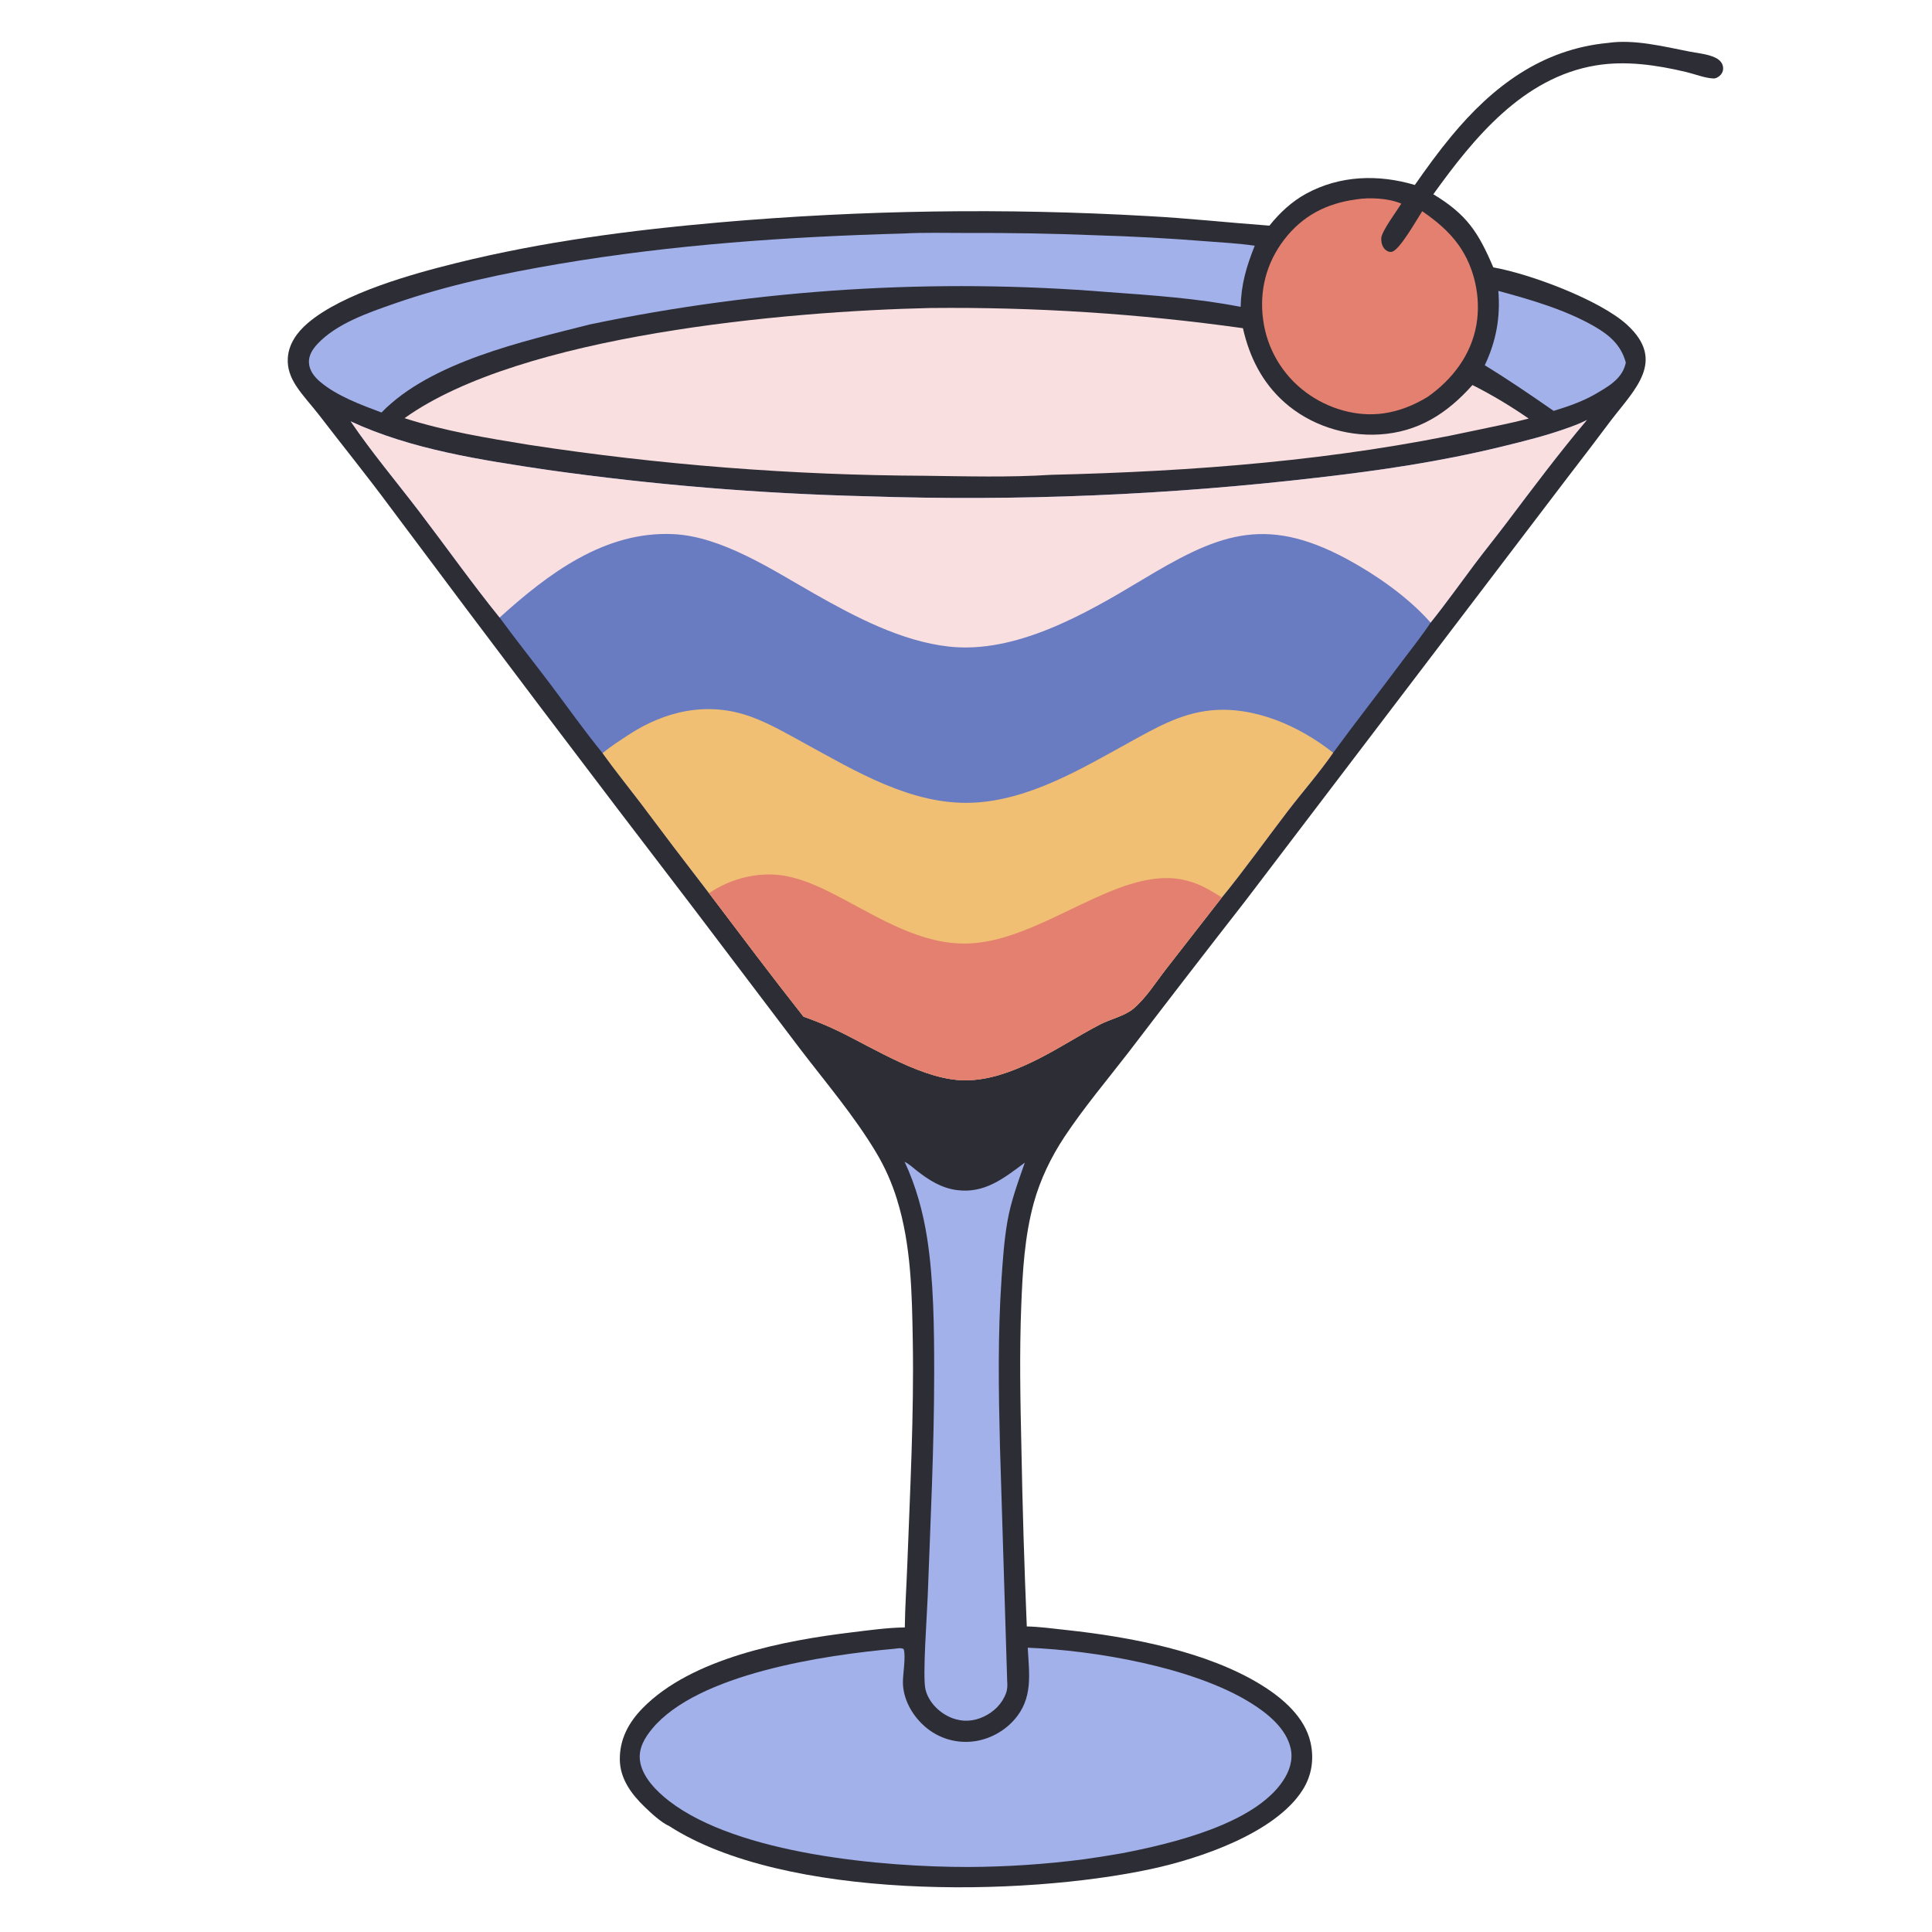
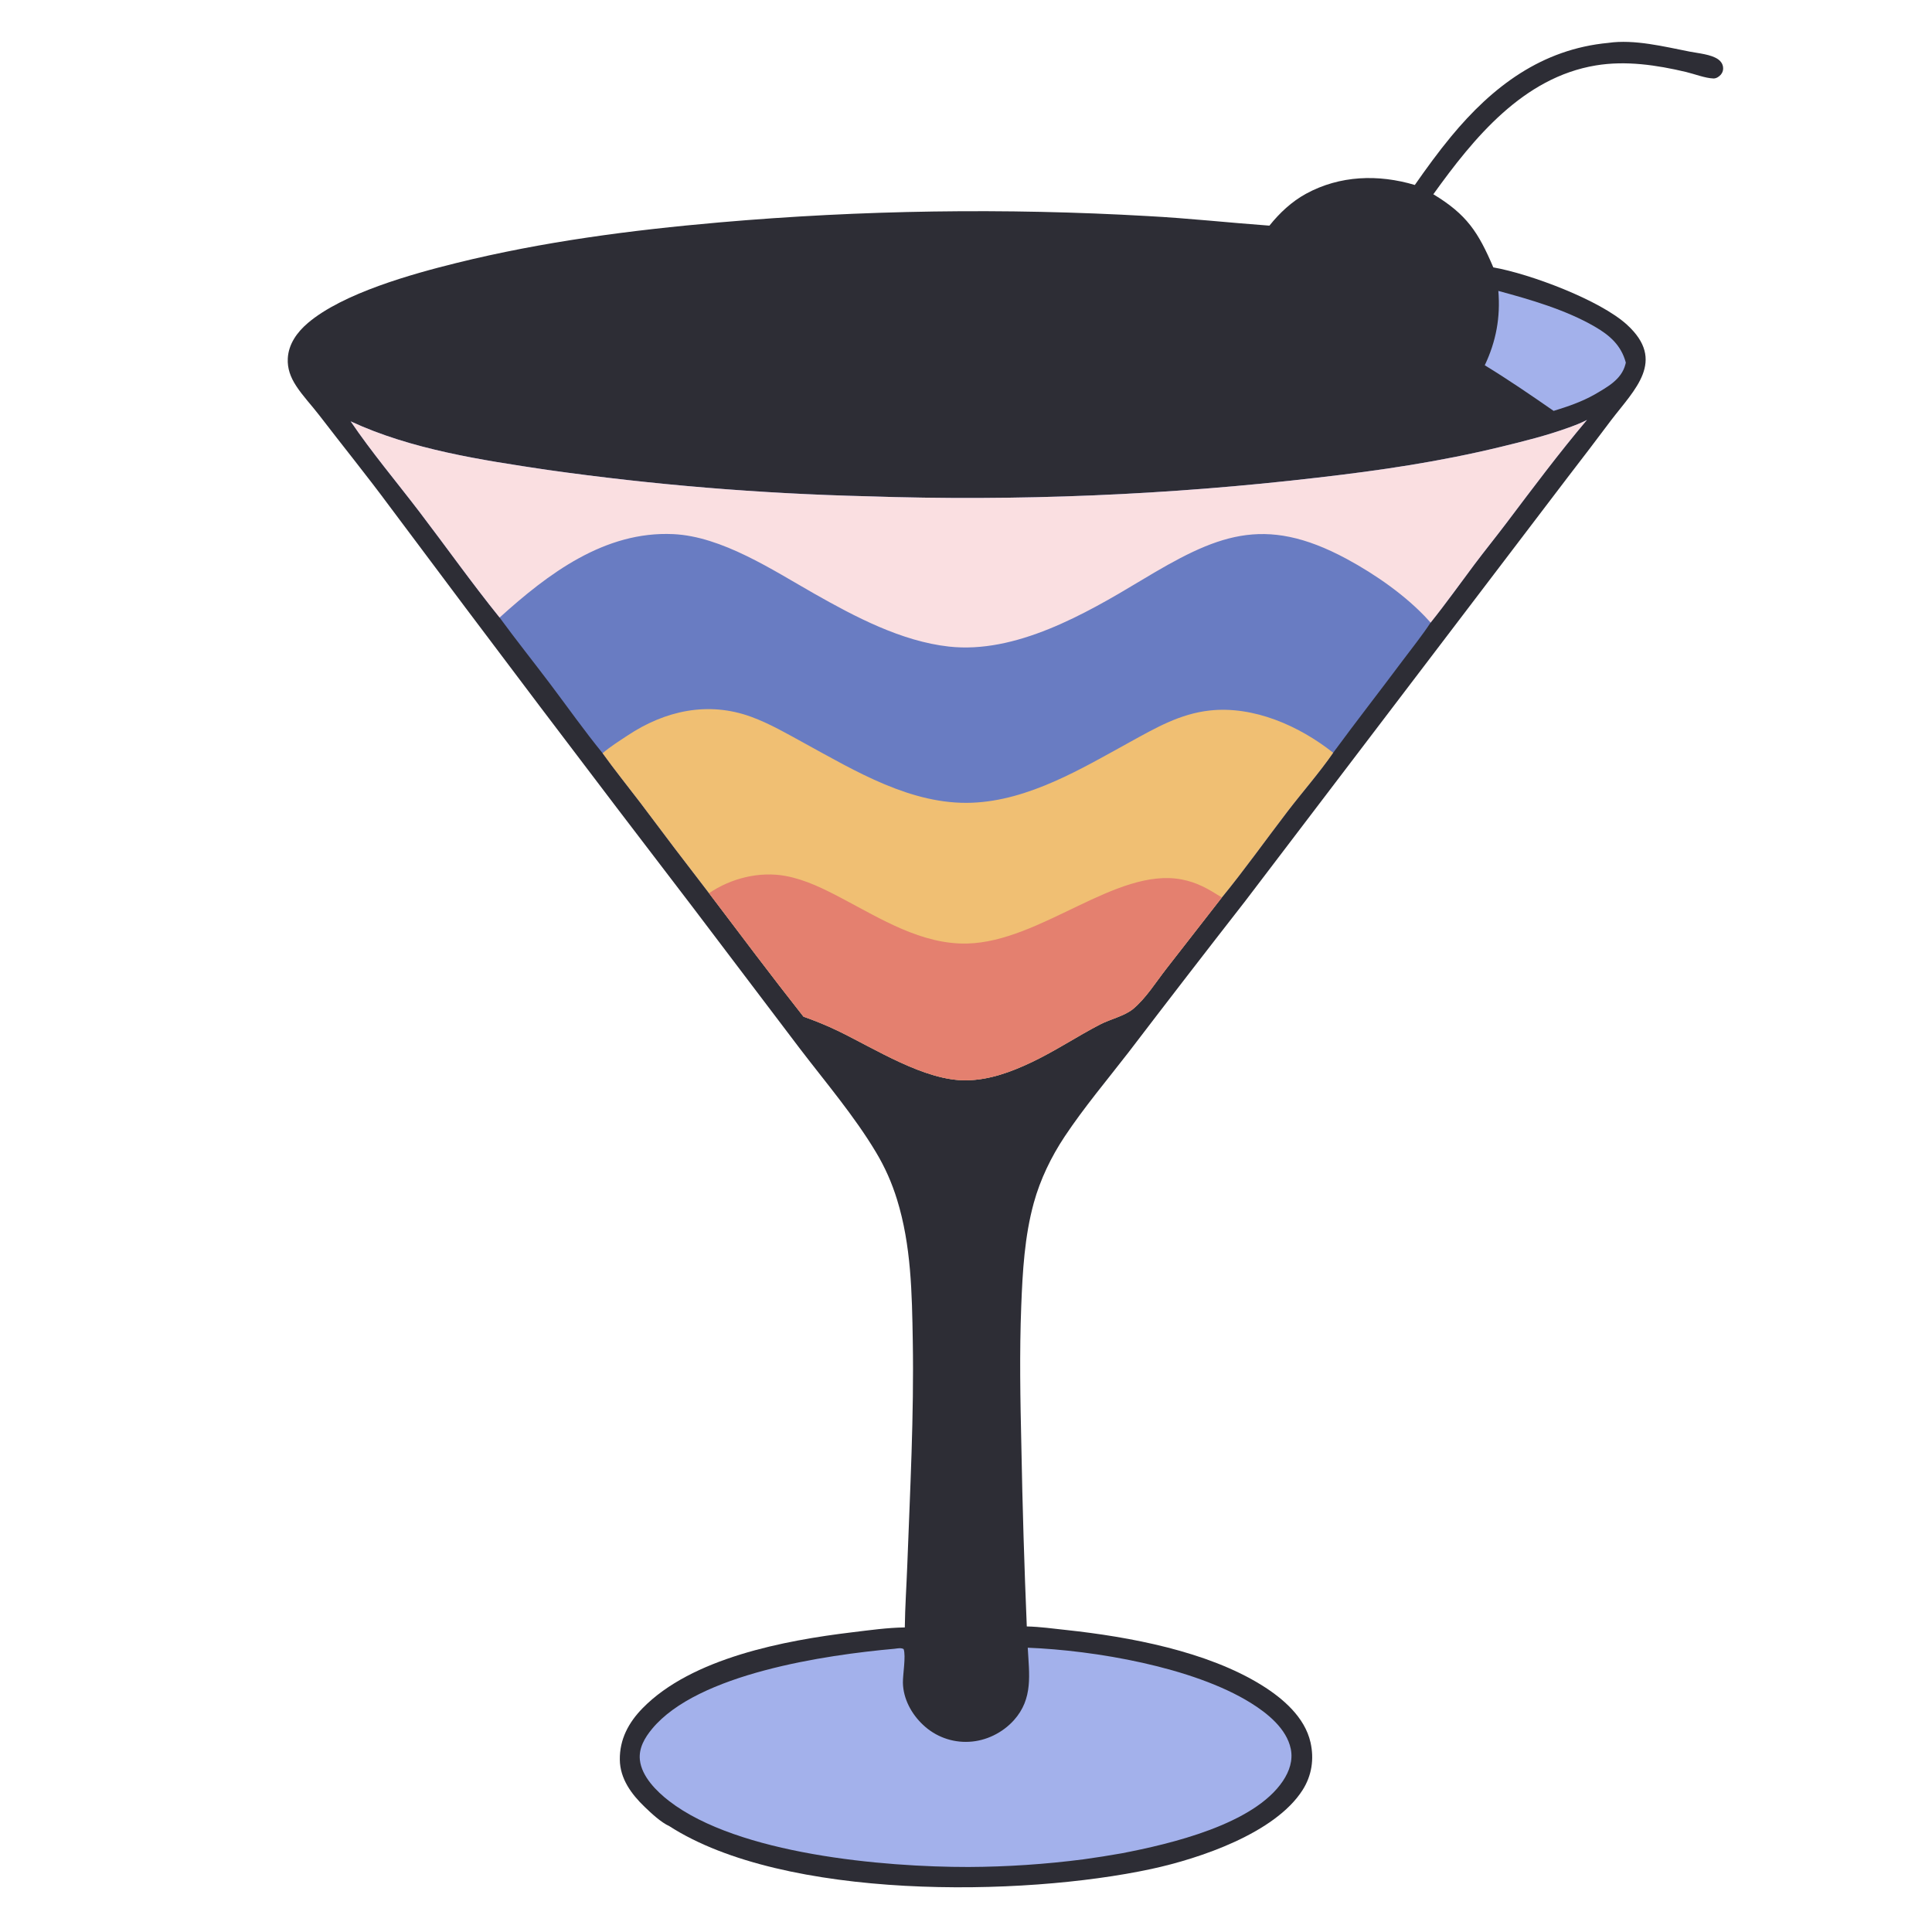
<svg xmlns="http://www.w3.org/2000/svg" width="300" height="300">
  <path fill="#2D2D35" transform="scale(0.293 0.293)" d="M852.356 22.724C866.118 20.72 881.999 24.721 895.482 27.355C900.062 28.249 906.737 28.768 910.57 31.445C911.943 32.404 912.885 33.769 913.148 35.441C913.384 36.937 912.985 38.377 912.004 39.533C911.078 40.623 909.547 41.633 908.069 41.588C903.698 41.455 897.841 39.158 893.496 38.132C877.941 34.461 861.662 32.037 845.763 34.668C807.209 41.049 781.128 73.005 759.615 102.953C777.376 113.672 783.469 123.104 791.398 141.7C810.968 145.149 847.943 159.024 862.238 172.083C883.154 191.192 866.322 206.358 853.833 222.703Q842.436 237.918 830.814 252.962L659.985 477.464Q628.846 517.381 598.131 557.626C586.779 572.315 574.421 586.967 564.167 602.419C557.091 613.081 551.291 625.067 547.888 637.422C542.978 655.246 541.936 673.8 541.22 692.187C540.249 717.084 540.724 741.636 541.29 766.527Q542.171 814.258 544.161 861.955C551.149 862.111 558.266 863.109 565.211 863.859C598.623 867.466 639.681 875.095 668.649 893.085C679.799 900.01 691.501 909.999 694.523 923.399C696.518 932.246 695.199 941.005 690.315 948.669C675.762 971.501 635.842 984.963 610.185 990.487C541.422 1005.29 415.669 1007.04 354.753 967.81C350.246 965.757 345.179 960.985 341.631 957.576C334.663 950.883 328.619 942.704 328.483 932.624C328.337 921.81 333.107 912.901 340.538 905.301C366.606 878.637 415.933 869.358 451.484 865.072C460.737 863.956 470.193 862.605 479.513 862.479C479.653 851.407 480.425 840.323 480.836 829.256C482.307 789.717 484.411 750.234 483.74 710.658C483.313 685.418 482.917 659.998 475.385 635.674C472.634 626.793 469.043 618.665 464.253 610.664C452.698 591.362 437.608 573.671 423.952 555.788L367.371 481.111Q286.308 375.319 206.593 268.512C194.482 252.122 181.556 236.192 169.146 220.008C165.148 214.795 160.425 209.881 156.865 204.375C153.992 199.932 152.235 195.316 152.518 189.94C152.922 182.296 157.5 176.007 163.133 171.205C181.697 155.378 218.383 145.184 242.041 139.338C287.838 128.022 334.363 121.984 381.292 117.864Q409.6 115.397 437.98 113.953Q466.359 112.509 494.772 112.09Q523.184 111.671 551.594 112.278Q580.003 112.885 608.372 114.517C629.892 115.658 651.266 118.022 672.746 119.586C678.14 112.848 684.543 106.835 692.148 102.679C710.063 92.891 730.522 92.275 749.803 98.033C755.909 89.273 762.243 80.558 769.049 72.327C790.972 45.818 817.067 26.046 852.356 22.724Z" />
  <path fill="#697CC2" transform="scale(0.293 0.293)" d="M185.84 223.298C217.999 238.261 255.18 243.804 290.015 249.015Q332.193 254.976 374.647 258.479Q417.1 261.982 459.685 263.015Q489.55 264.014 519.431 263.895Q549.312 263.776 579.168 262.539Q609.023 261.302 638.812 258.948Q668.6 256.594 698.28 253.127C731.713 249.281 762.78 244.722 795.532 236.776C807.696 233.825 819.847 230.796 831.625 226.517C834.836 225.351 838.007 224.136 841.036 222.549C826.098 240.225 812.156 258.908 798.209 277.373C792.676 284.698 786.883 291.827 781.375 299.17C773.666 309.447 766.209 319.942 758.165 329.964C753.57 336.977 748.191 343.606 743.17 350.333C731.043 366.584 718.525 382.59 706.533 398.931C699.114 409.648 690.291 419.645 682.353 430.008C670.756 445.149 659.608 460.869 647.537 475.624L618.005 513.545C612.717 520.331 607.086 529.319 600.433 534.758C595.906 538.458 588.347 540.153 583.063 542.891C570.771 549.261 559.235 557.011 546.7 562.951C535.768 568.132 524.32 572.368 512.087 572.528C490.058 572.817 463.808 555.841 443.944 546.257C438.021 543.399 432.006 540.984 425.814 538.777C408.808 517.229 392.334 495.242 375.763 473.355Q357.282 449.41 339.177 425.179C332.575 416.51 325.714 408.029 319.362 399.173C309.674 387.311 300.942 374.9 291.736 362.685C282.807 350.837 273.54 339.26 264.78 327.282C250.045 309.027 236.41 289.775 222.175 271.114C210.12 255.31 196.969 239.738 185.84 223.298Z" />
  <path fill="#F0BF73" transform="scale(0.293 0.293)" d="M319.362 399.173C323.474 395.632 328.05 392.801 332.556 389.807C352.375 376.635 375.209 371.52 398.082 379.874C407.837 383.437 417.063 388.811 426.152 393.783C453.316 408.641 483.027 426.659 515.062 425.424C545.196 424.263 573.139 407.392 598.917 393.209C612.515 385.728 625.369 378.273 641.133 376.539C664.373 373.983 688.615 384.693 706.533 398.931C699.114 409.648 690.291 419.645 682.353 430.008C670.756 445.149 659.608 460.869 647.537 475.624L618.005 513.545C612.717 520.331 607.086 529.319 600.433 534.758C595.906 538.458 588.347 540.153 583.063 542.891C570.771 549.261 559.235 557.011 546.7 562.951C535.768 568.132 524.32 572.368 512.087 572.528C490.058 572.817 463.808 555.841 443.944 546.257C438.021 543.399 432.006 540.984 425.814 538.777C408.808 517.229 392.334 495.242 375.763 473.355Q357.282 449.41 339.177 425.179C332.575 416.51 325.714 408.029 319.362 399.173Z" />
  <path fill="#E4806F" transform="scale(0.293 0.293)" d="M375.763 473.355C387.377 465.449 402.473 461.656 416.392 464.237C426.956 466.196 436.802 471.143 446.228 476.113C466.775 486.947 488.496 500.613 512.548 500.04C551.573 499.11 591.521 459.561 626.157 466.064C634.605 467.651 640.41 471.155 647.537 475.624L618.005 513.545C612.717 520.331 607.086 529.319 600.433 534.758C595.906 538.458 588.347 540.153 583.063 542.891C570.771 549.261 559.235 557.011 546.7 562.951C535.768 568.132 524.32 572.368 512.087 572.528C490.058 572.817 463.808 555.841 443.944 546.257C438.021 543.399 432.006 540.984 425.814 538.777C408.808 517.229 392.334 495.242 375.763 473.355Z" />
  <path fill="#FADFE1" transform="scale(0.293 0.293)" d="M185.84 223.298C217.999 238.261 255.18 243.804 290.015 249.015Q332.193 254.976 374.647 258.479Q417.1 261.982 459.685 263.015Q489.55 264.014 519.431 263.895Q549.312 263.776 579.168 262.539Q609.023 261.302 638.812 258.948Q668.6 256.594 698.28 253.127C731.713 249.281 762.78 244.722 795.532 236.776C807.696 233.825 819.847 230.796 831.625 226.517C834.836 225.351 838.007 224.136 841.036 222.549C826.098 240.225 812.156 258.908 798.209 277.373C792.676 284.698 786.883 291.827 781.375 299.17C773.666 309.447 766.209 319.942 758.165 329.964Q757.651 329.381 757.129 328.805C745.484 315.932 728.958 304.427 713.696 296.207C669.396 272.345 644.424 283.735 604.49 307.763C575.033 325.488 538.212 346.598 502.859 342.659C477.683 339.853 453.115 326.871 431.366 314.525C409.422 302.068 382.575 284.254 356.783 283.062C320.407 281.382 290.433 304.074 264.78 327.282C250.045 309.027 236.41 289.775 222.175 271.114C210.12 255.31 196.969 239.738 185.84 223.298Z" />
-   <path fill="#FADFE1" transform="scale(0.293 0.293)" d="M492.892 163.234Q513.683 163.014 534.468 163.573Q555.252 164.133 576.001 165.472Q596.75 166.81 617.434 168.926Q638.119 171.042 658.709 173.932C662.154 189.169 668.845 202.637 680.663 213.165C694.212 225.235 712.945 231.343 731.005 230.25C751.63 229.001 766.918 219.138 780.347 204.053C790.567 209.178 800.764 215.317 810.16 221.831C800.972 224.25 791.491 226.015 782.202 228.033C708.266 244.092 632.493 249.836 556.975 251.638C534.943 253.055 512.367 252.421 490.279 252.141Q463.918 252.033 437.579 250.951Q411.24 249.869 384.959 247.816Q358.678 245.763 332.491 242.741Q306.304 239.719 280.246 235.732C257.946 232.098 235.963 228.531 214.392 221.62C276.123 177.404 416.834 164.929 492.892 163.234Z" />
  <path fill="#A3B1EB" transform="scale(0.293 0.293)" d="M544.668 873.23C580.048 874.621 632.251 883.448 662.877 902.492C671.675 907.963 681.829 916.087 684.058 926.81C685.326 932.908 683.309 938.738 679.942 943.79C664.528 966.919 620.266 977.218 594.376 982.202Q584.401 983.968 574.366 985.357Q543.976 989.294 513.332 989.435C468.158 989.482 391.225 982.713 354.647 954.514C347.989 949.381 340.045 941.472 339.114 932.692C338.446 926.4 341.691 920.936 345.542 916.27C369.79 886.89 437.593 877.052 474.072 873.787C475.661 873.616 477.424 873.156 478.886 873.947C480.207 877.623 478.418 887.582 478.507 891.836C478.685 900.316 483.078 908.417 489.206 914.13Q489.812 914.704 490.446 915.246Q491.079 915.788 491.74 916.297Q492.401 916.807 493.086 917.282Q493.772 917.757 494.481 918.196Q495.19 918.636 495.92 919.039Q496.65 919.442 497.4 919.808Q498.15 920.174 498.917 920.501Q499.685 920.828 500.468 921.115Q501.251 921.403 502.047 921.65Q502.844 921.898 503.652 922.105Q504.46 922.312 505.278 922.477Q506.095 922.642 506.92 922.766Q507.745 922.89 508.575 922.972Q509.405 923.054 510.239 923.093Q511.072 923.133 511.906 923.13Q512.74 923.127 513.573 923.082C522.536 922.658 531.329 918.315 537.315 911.662C547.614 900.216 545.428 887.31 544.668 873.23Z" />
-   <path fill="#A3B1EB" transform="scale(0.293 0.293)" d="M478.764 123.75C489.996 123.159 501.399 123.462 512.646 123.473Q546.726 123.303 580.779 124.681Q609.991 125.541 639.123 127.861C647.738 128.532 656.402 128.965 664.955 130.226C660.543 141.318 657.773 150.595 657.495 162.634C634.616 158.109 610.529 156.481 587.286 154.795Q570.081 153.396 552.837 152.615Q535.592 151.834 518.331 151.672Q501.07 151.51 483.814 151.966Q466.558 152.423 449.33 153.498Q432.102 154.572 414.923 156.264Q397.744 157.956 380.637 160.263Q363.53 162.569 346.516 165.487Q329.503 168.406 312.605 171.932C277.274 180.927 228.321 191.747 202.18 218.613C191.387 214.571 178.455 209.82 169.648 202.323C166.644 199.765 163.989 196.438 163.735 192.346C163.486 188.33 165.708 184.978 168.346 182.172C178.44 171.434 195.32 165.67 209 160.9C237.285 151.038 267.003 144.809 296.495 139.818C356.879 129.601 417.612 125.449 478.764 123.75Z" />
-   <path fill="#A3B1EB" transform="scale(0.293 0.293)" d="M479.423 615.729C481.716 616.807 483.795 618.788 485.786 620.349C492.159 625.345 498.746 629.562 506.949 630.685C521.706 632.707 531.965 624.48 543.111 616.151C539.481 626.602 535.719 636.626 533.84 647.614C532.126 657.635 531.446 667.818 530.759 677.95C528.759 707.455 529.211 737.072 529.946 766.622L533.769 890.876C533.935 893.141 533.953 895.101 533.169 897.271C531.122 902.931 526.703 907.251 521.3 909.782C515.965 912.28 510.269 912.653 504.733 910.567C498.118 908.074 492.198 902.352 490.478 895.37C488.842 888.728 491.284 856.011 491.631 846.517C493.086 806.735 495.086 767.018 495.083 727.197C495.081 704.3 494.852 678.623 491.336 656.09C489.171 642.217 485.387 628.452 479.423 615.729Z" />
-   <path fill="#E4806F" transform="scale(0.293 0.293)" d="M718.68 105.676C725.804 104.517 735.99 105.04 742.655 107.918C740.229 111.875 732.283 122.453 732.033 126.156C731.893 128.22 732.497 130.779 734.085 132.224C735.079 133.13 736.05 133.634 737.428 133.484C741.572 133.035 750.996 116.045 753.726 111.936C761.13 117.062 767.793 122.509 773.054 129.905C781.497 141.777 784.93 157.784 782.444 172.117C779.672 188.096 769.745 201.036 756.731 210.252C749.508 214.679 741.747 217.845 733.324 219.058C718.889 221.138 703.621 216.545 692.034 207.879Q690.888 207.03 689.787 206.124Q688.685 205.218 687.629 204.259Q686.574 203.3 685.568 202.289Q684.562 201.278 683.607 200.218Q682.653 199.159 681.753 198.053Q680.852 196.946 680.008 195.797Q679.164 194.647 678.378 193.457Q677.592 192.267 676.867 191.039Q676.141 189.811 675.478 188.548Q674.815 187.286 674.215 185.992Q673.616 184.698 673.082 183.375Q672.548 182.053 672.08 180.705Q671.612 179.358 671.213 177.989Q670.813 176.62 670.482 175.233Q670.151 173.845 669.89 172.443Q669.628 171.041 669.437 169.628C667.293 154.156 671.056 139.403 680.566 126.999C690.297 114.308 703.024 107.8 718.68 105.676Z" />
  <path fill="#A3B1EB" transform="scale(0.293 0.293)" d="M794.071 154.172C811.071 158.762 829.729 164.176 845.077 173.042C853.09 177.67 859.149 182.952 861.626 192.163Q861.514 192.667 861.386 193.167C859.304 201.171 851.765 205.136 845.173 209.025C838.326 212.913 830.863 215.464 823.366 217.757C811.331 209.398 799.387 201.217 786.874 193.58C792.909 180.815 795.214 168.23 794.071 154.172Z" />
</svg>